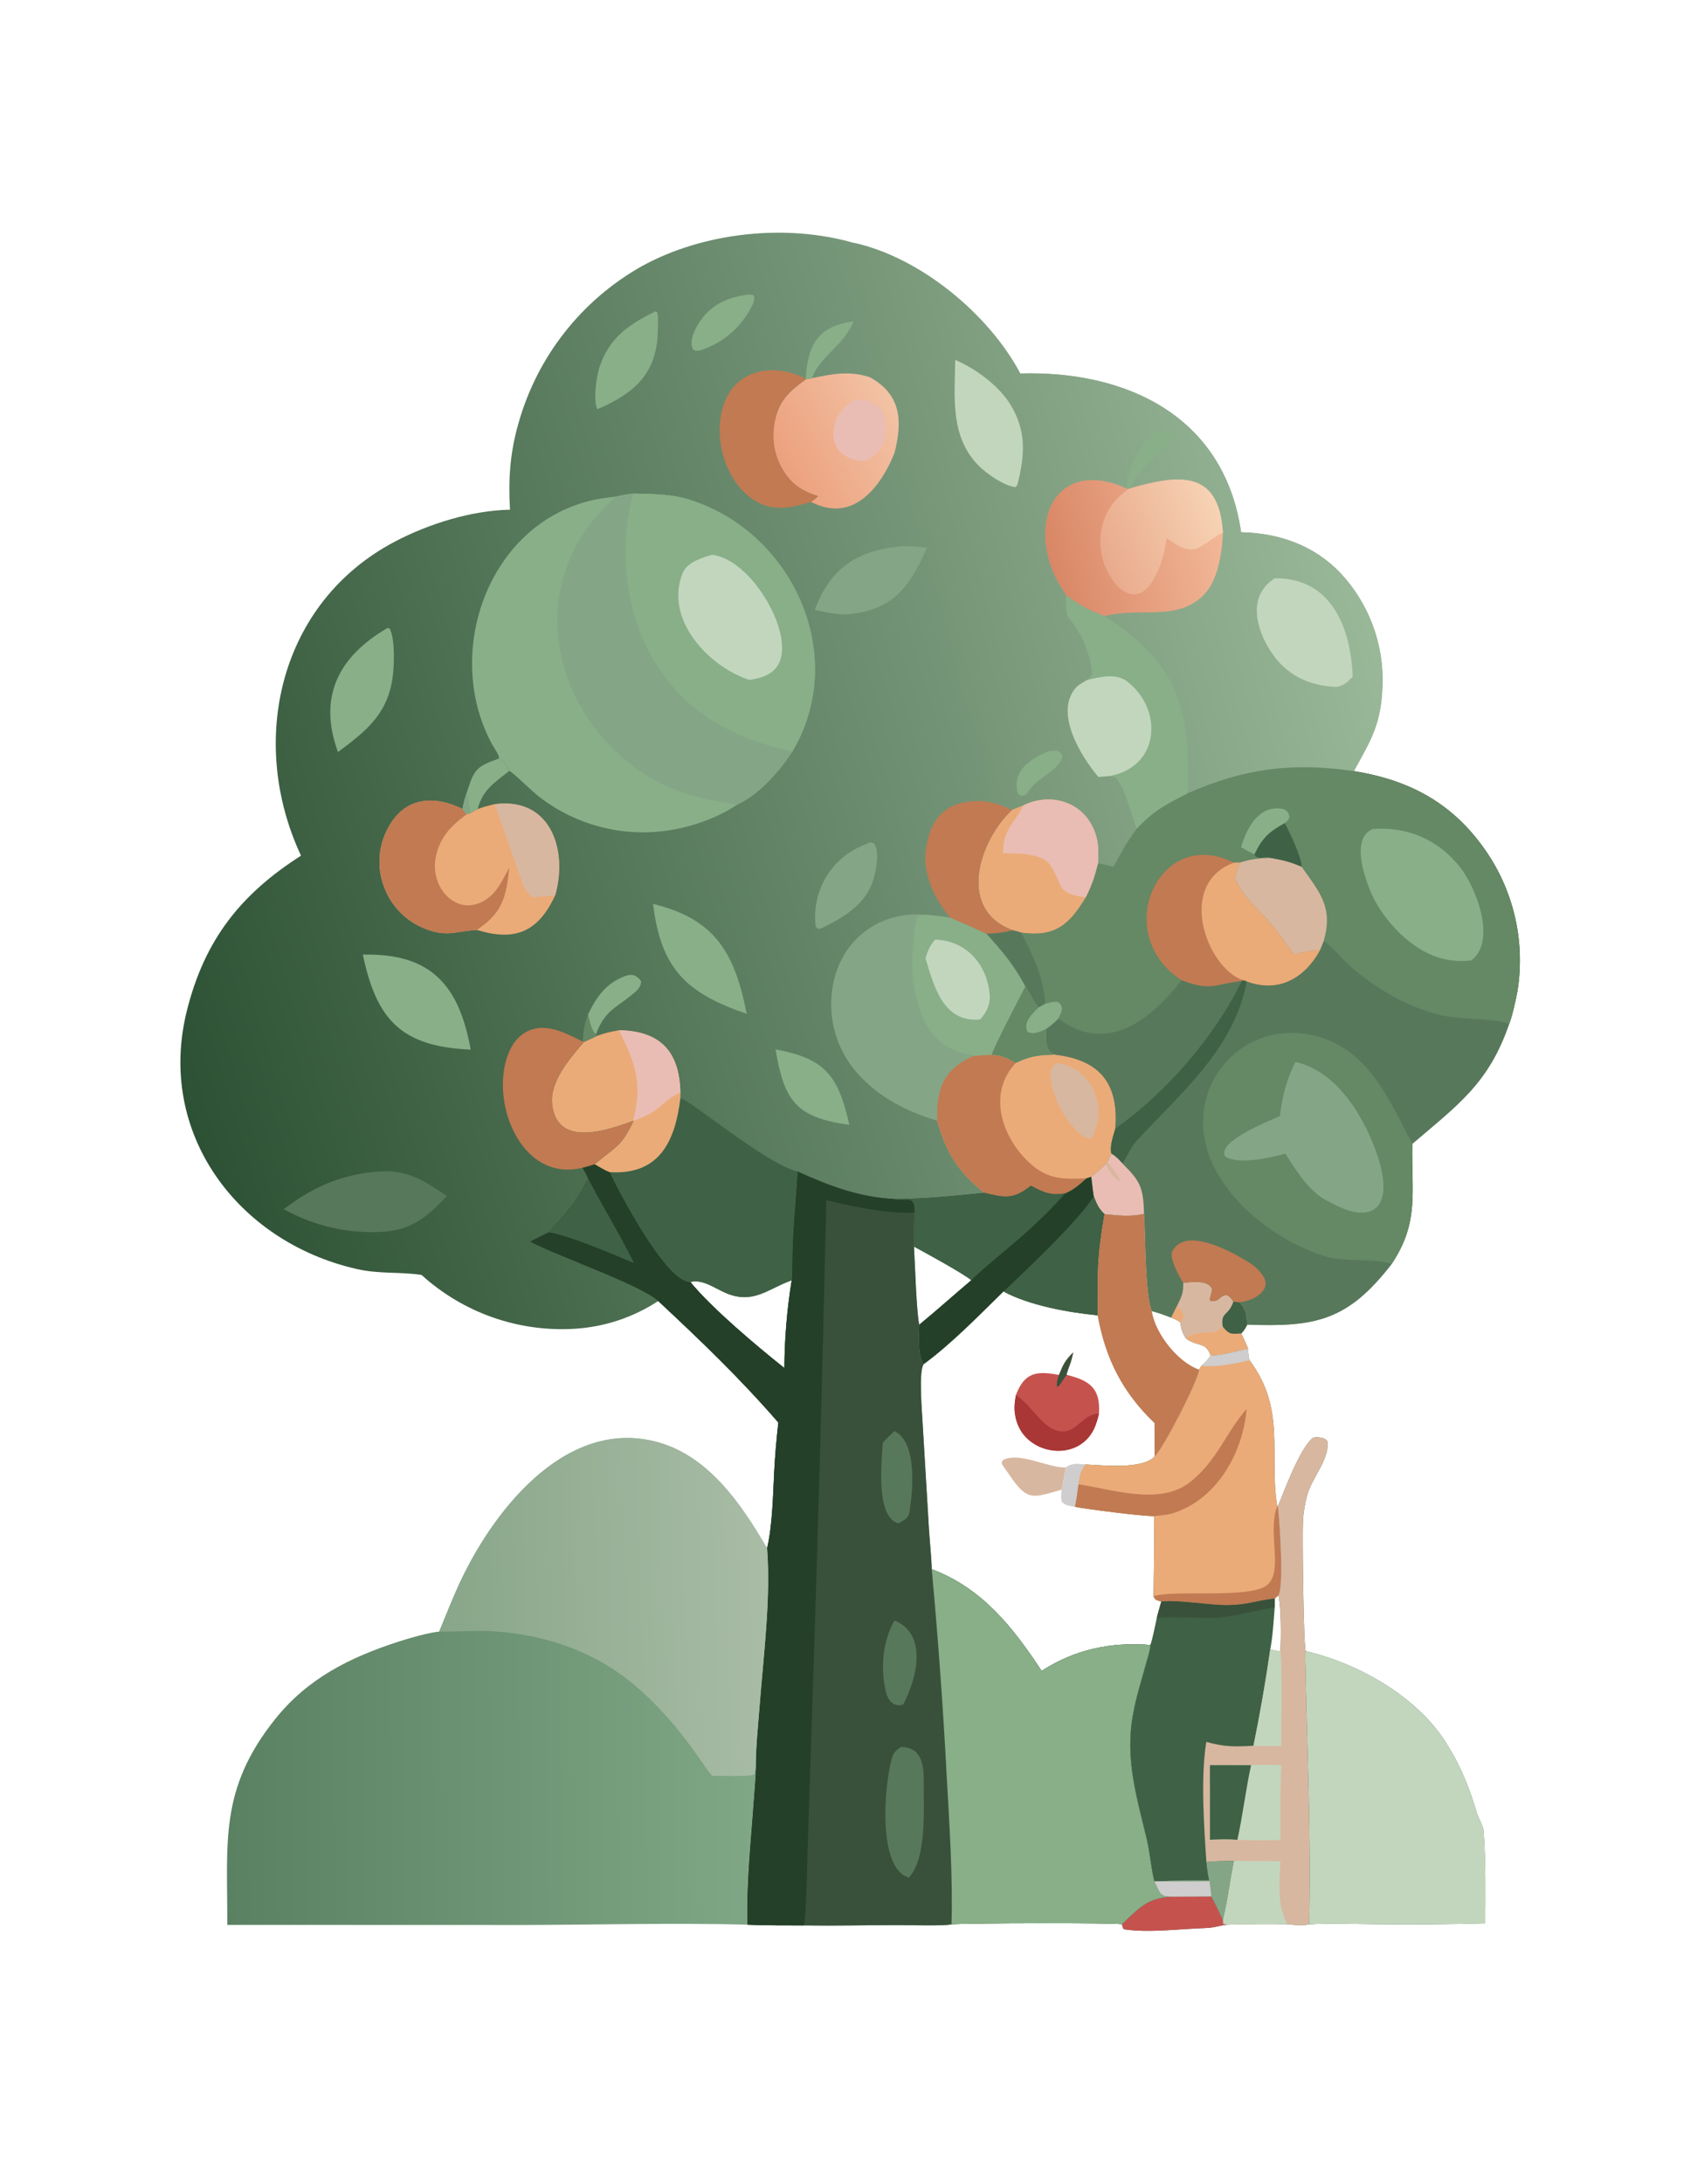
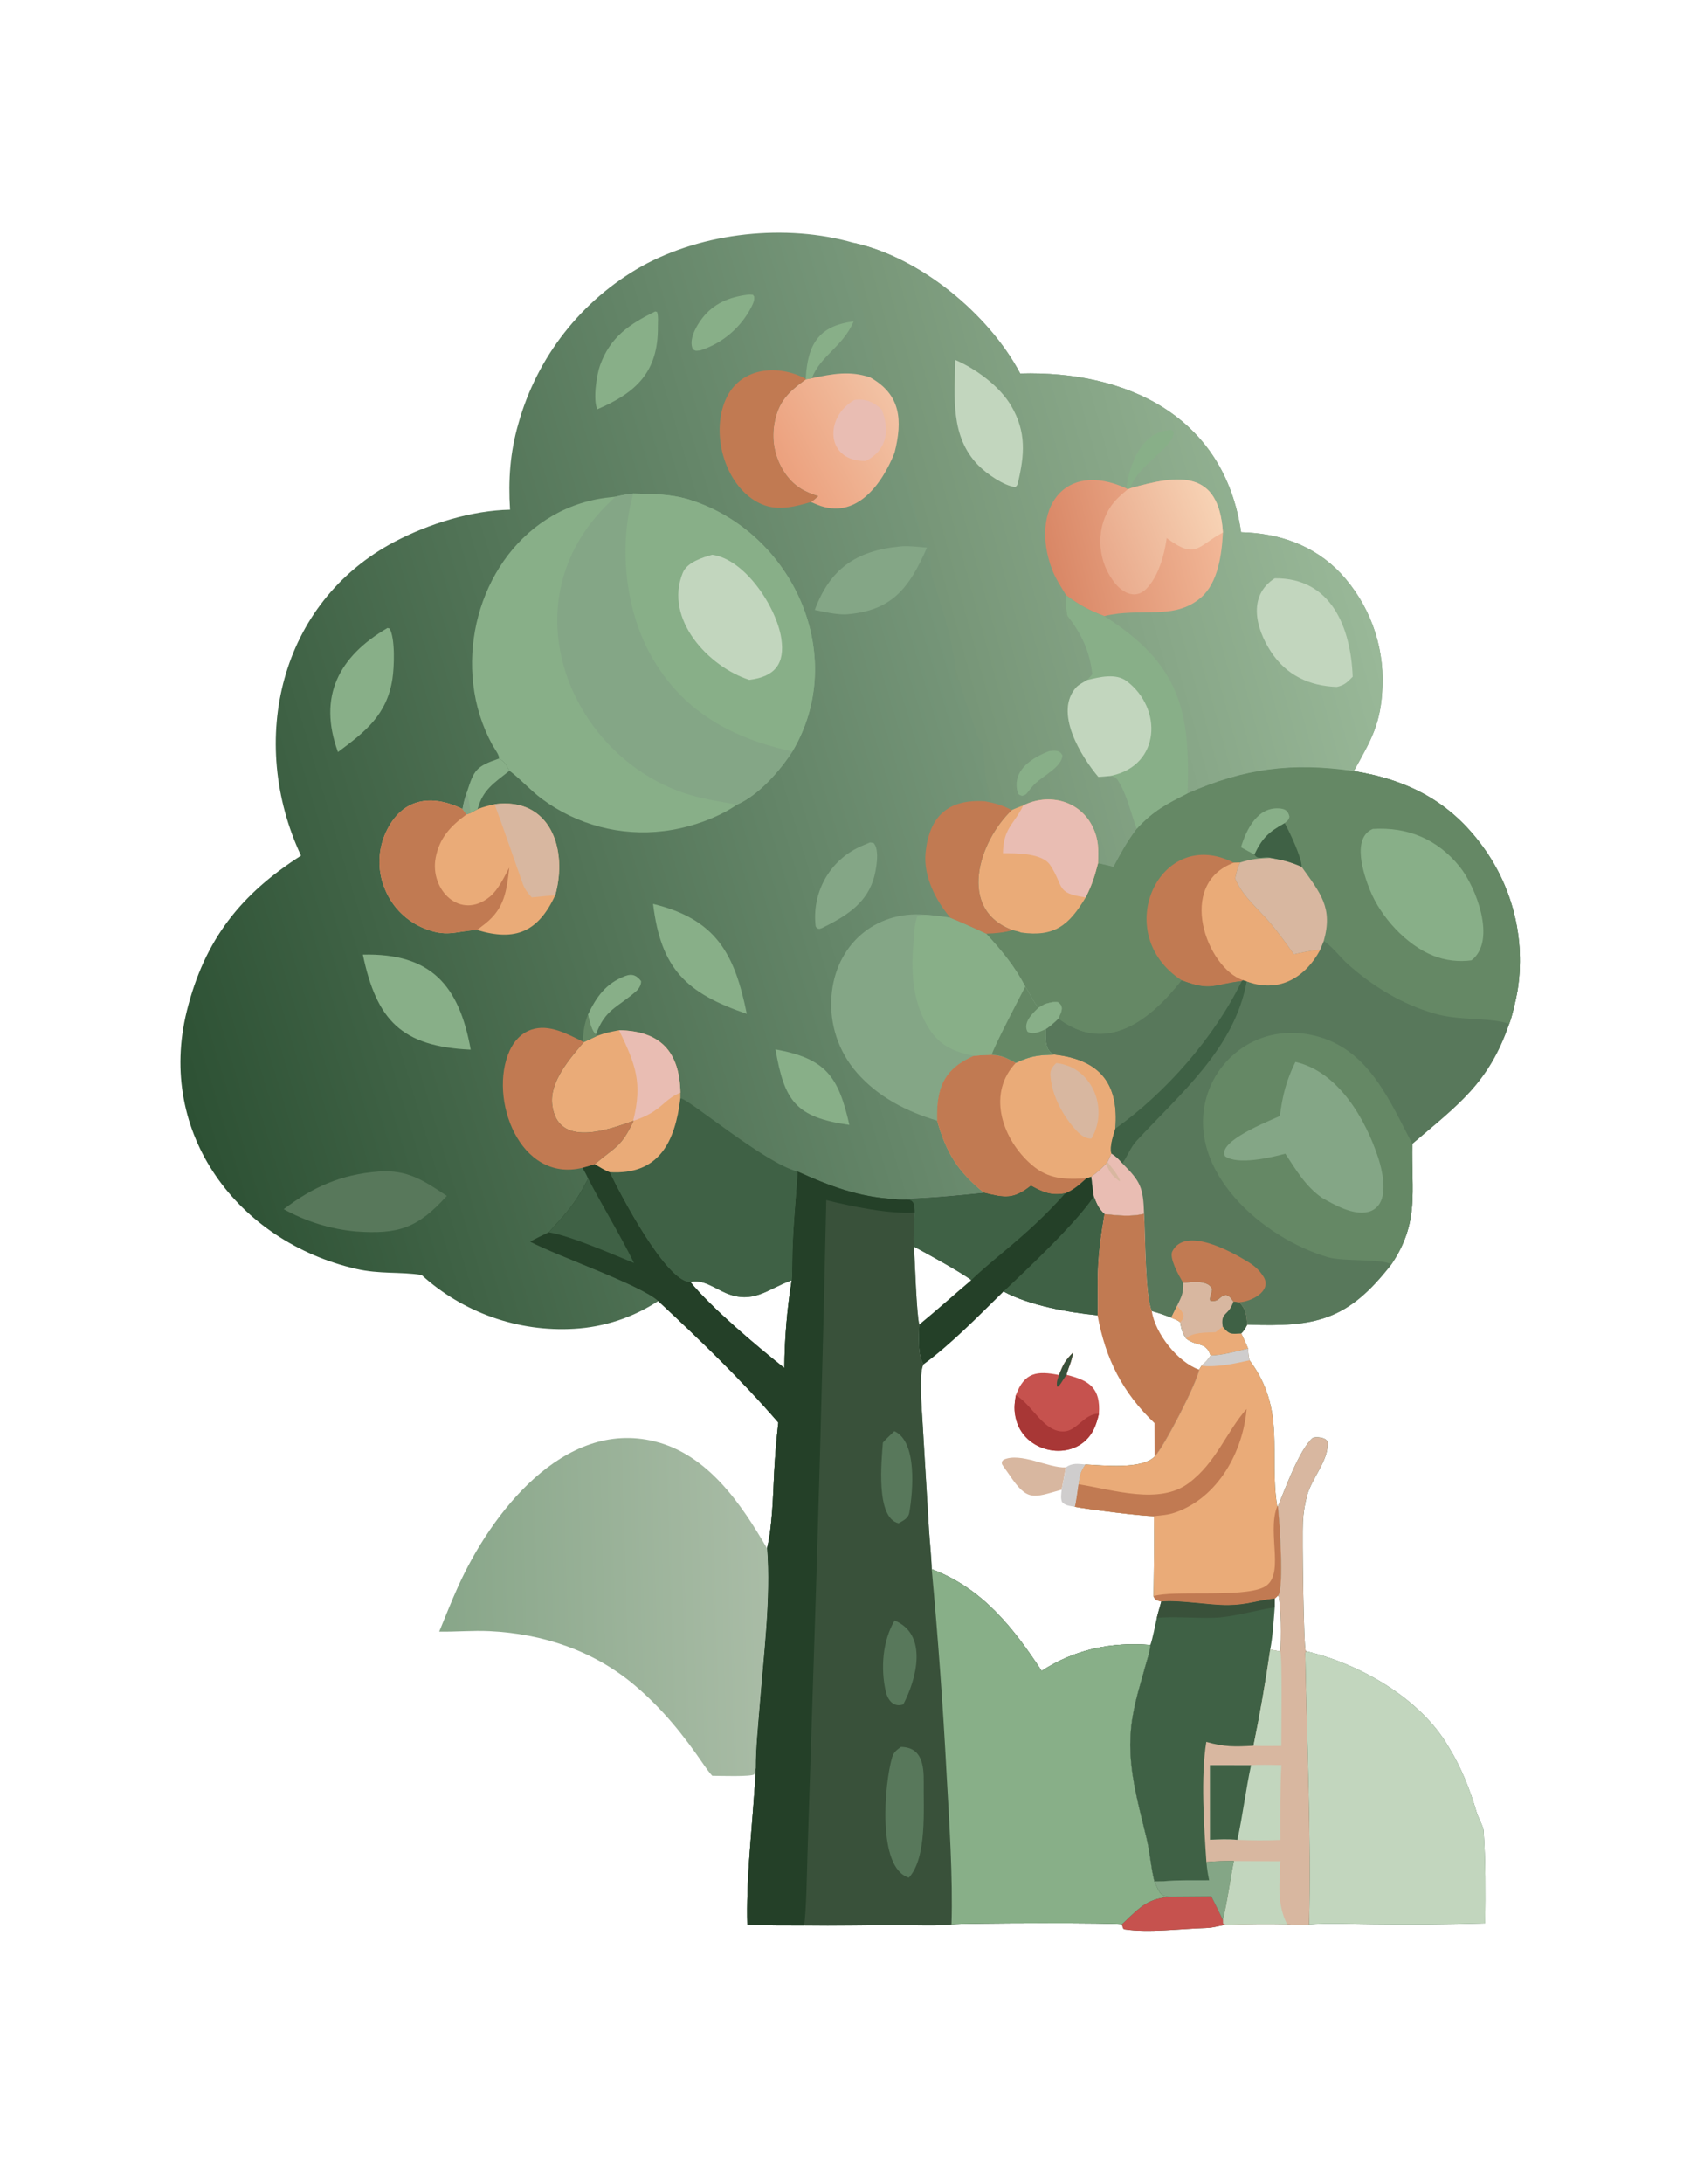
<svg xmlns="http://www.w3.org/2000/svg" width="796" height="1024" viewBox="0 0 796 1024">
  <defs>
    <linearGradient id="gradient_0" gradientUnits="userSpaceOnUse" x1="71.53" y1="494.641" x2="519.367" y2="360.452">
      <stop offset="0" stop-color="#2D5134" />
      <stop offset="1" stop-color="#77977A" />
    </linearGradient>
  </defs>
  <path fill="url(#gradient_0)" transform="scale(0.889 0.889)" d="M269.101 268.81C268.123 253.111 269.106 238.749 273.461 223.601C283.258 188.312 306.702 158.377 338.611 140.407C371.21 122.431 414.862 117.854 450.472 128.097C485.417 135.701 521.731 165.687 538.302 196.977C594.416 195.361 645.98 219.484 654.842 280.689C674.891 281.206 693.295 287.515 707.345 302.325C722.328 318.398 730.279 339.785 729.435 361.743C728.742 381.76 723.471 390.129 714.325 406.665C742.896 411.299 765.281 422.791 782.569 446.777C798.357 468.544 804.886 495.676 800.731 522.243C800.109 526.06 797.744 536.69 796.264 540.029C785.48 571.389 769.27 582.649 745.168 603.25C744.608 628.489 749.077 644.61 734.108 666.842C711.031 696.586 694.116 699.938 658.11 698.606C656.956 700.706 656.584 701.483 654.923 703.272C656.106 705.824 657.474 708.624 658.505 711.212C652.831 712.585 644.393 714.955 638.726 714.891C636.315 707.43 631.807 710.424 625.814 705.92C623.778 702.964 623.304 700.705 622.727 697.294C621.313 696.195 619.645 695.626 617.978 694.922C614.201 693.457 611.629 692.55 607.74 691.463C604.17 683.728 604.324 650.139 603.641 640.177C596.156 641.813 590.245 641.008 582.752 640.316C579.547 637.393 578.667 634.939 577.104 631.009C576.577 627.671 576.199 623.98 575.783 620.601L573.212 621.448C569.489 624.771 566.691 627.35 562.08 629.346C554.727 630.773 550.244 628.805 543.943 625.342C534.645 632.706 530.238 631.773 519.199 629.068C502.629 630.742 488.384 632.138 471.685 632.343L472.268 632.444C479.043 633.547 482.716 630.087 482.688 639.485C482.42 644.147 481.701 653.056 482.245 657.444C482.682 664.839 483.589 693.153 485.023 698.567C484.794 703.398 484.048 715.889 487.348 719.502C484.617 722.961 486.494 744.834 486.772 750.144L490.153 806.584C490.54 812.946 491.469 821.422 491.606 827.574C518.287 837.648 534.442 858.203 549.601 881.212C567.215 869.855 586.198 865.88 606.972 867.532C606.783 871.084 604.978 876.055 604.05 879.564C601.986 887.373 599.412 895.074 598.023 903.055C593.242 926.813 599.625 947.216 605.081 970.08C606.704 976.881 607.209 984.794 609.082 992.224C612.332 998.984 612.017 1000.47 619.439 1000.28C605.421 1000.81 601.598 1005.95 592.009 1014.87C590.724 1013.99 507.836 1014.17 502.038 1014.89C497.801 1015.8 479.805 1015.28 474.271 1015.28C457.698 1015.28 440.793 1015.7 424.253 1015.45C414.359 1015.41 404.176 1015.5 394.313 1015.06C393.687 992.354 396.35 969.318 397.9 946.683C398.229 941.891 398.721 937.263 398.765 932.444C398.698 922.268 399.99 910.069 400.782 899.815C402.804 873.632 406.802 842.648 404.727 816.61C407.534 804.846 407.872 788.806 408.475 776.567C408.935 767.773 409.673 758.996 410.687 750.248C390.73 727.201 369.539 706.855 347.315 686.144C334.07 694.84 318.77 699.895 302.953 700.803C273.378 702.552 244.346 692.31 222.415 672.39C210.655 670.616 200.388 672.062 187.917 669.2C125.457 654.867 82.498 597.769 98.57 533.163C107.907 495.63 126.995 471.605 158.824 451.268C130.591 390.994 147.278 317.68 208.421 285.6C226.298 276.22 248.816 269.207 269.101 268.81ZM413.868 721.514C413.958 706.017 415.245 690.551 417.719 675.253L416.895 675.552C404.9 679.957 397.27 687.972 383.054 681.973C377.075 679.45 370.742 674.46 364.253 676.129C375.588 690.008 399.442 710.047 413.868 721.514Z" />
  <path fill="#58785B" transform="scale(0.889 0.889)" d="M626.586 418.41C656.882 405.084 682.041 401.993 714.325 406.665C742.896 411.299 765.281 422.791 782.569 446.777C798.357 468.544 804.886 495.676 800.731 522.243C800.109 526.06 797.744 536.69 796.264 540.029C785.48 571.389 769.27 582.649 745.168 603.25C744.608 628.489 749.077 644.61 734.108 666.842C711.031 696.586 694.116 699.938 658.11 698.606C656.956 700.706 656.584 701.483 654.923 703.272C656.106 705.824 657.474 708.624 658.505 711.212C652.831 712.585 644.393 714.955 638.726 714.891C636.315 707.43 631.807 710.424 625.814 705.92C623.778 702.964 623.304 700.705 622.727 697.294C621.313 696.195 619.645 695.626 617.978 694.922C614.201 693.457 611.629 692.55 607.74 691.463C604.17 683.728 604.324 650.139 603.641 640.177C596.156 641.813 590.245 641.008 582.752 640.316C579.547 637.393 578.667 634.939 577.104 631.009C576.577 627.671 576.199 623.98 575.783 620.601L573.212 621.448C569.489 624.771 566.691 627.35 562.08 629.346C554.727 630.773 550.244 628.805 543.943 625.342C534.645 632.706 530.238 631.773 519.199 629.068C505.217 617.708 499.336 608.043 494.449 591.029C493.985 573.84 497.771 563.935 513.74 556.805C516.891 556.523 520.094 556.403 523.258 556.253C528.793 556.548 531.01 557.934 536.011 560.511C543.869 556.811 548.058 556.388 556.603 556.208C551.06 554.59 551.755 547.399 551.688 542.799C554.576 540.838 555.809 539.65 558.357 537.231C559.838 534.018 561.802 530.86 558.153 528.514C555.722 528.152 553.738 528.865 551.375 529.493L547.958 531.434C545.563 528.982 543.199 523.716 540.98 520.282C535.155 509.232 528.699 501.546 520.32 492.387C525.419 492.298 529.481 491.807 534.408 490.595C535.75 490.907 537.568 491.253 538.766 491.809C556.583 494.325 564.137 487.744 572.838 473.287C576.241 466.537 577.476 462.468 579.35 455.306C581.402 455.579 585.35 456.646 587.513 457.167C591.495 449.699 594.681 443.834 599.776 437.079C608.582 427.526 615.319 424.12 626.586 418.41Z" />
  <path fill="#658865" transform="scale(0.889 0.889)" d="M626.586 418.41C656.882 405.084 682.041 401.993 714.325 406.665C742.896 411.299 765.281 422.791 782.569 446.777C798.357 468.544 804.886 495.676 800.731 522.243C800.109 526.06 797.744 536.69 796.264 540.029C787.686 536.555 769.411 538.384 757.05 534.586C739.776 529.69 724.215 520.159 710.891 508.246C707.594 505.298 702.128 498.333 698.43 496.315L696.552 500.931C688.435 515.916 674.564 523.804 657.793 517.565L655.863 516.97L655.175 517.44C640.205 519.11 639.201 523.026 623.506 517.027C606.957 538.212 583.795 556.433 558.357 537.231C559.838 534.018 561.802 530.86 558.153 528.514C555.722 528.152 553.738 528.865 551.375 529.493L547.958 531.434C545.563 528.982 543.199 523.716 540.98 520.282C535.155 509.232 528.699 501.546 520.32 492.387C525.419 492.298 529.481 491.807 534.408 490.595C535.75 490.907 537.568 491.253 538.766 491.809C556.583 494.325 564.137 487.744 572.838 473.287C576.241 466.537 577.476 462.468 579.35 455.306C581.402 455.579 585.35 456.646 587.513 457.167C591.495 449.699 594.681 443.834 599.776 437.079C608.582 427.526 615.319 424.12 626.586 418.41Z" />
  <path fill="#C17A52" transform="scale(0.889 0.889)" d="M623.506 517.027C585.287 492.287 611.954 435.013 650.944 454.998L654.365 454.874C652.748 458.169 652.497 459.707 651.693 463.322C655.858 473.241 664.056 479.342 670.816 487.487C674.991 492.519 678.907 497.944 682.679 503.287C687.329 502.284 691.782 501.228 696.552 500.931C688.435 515.916 674.564 523.804 657.793 517.565L655.863 516.97L655.175 517.44C640.205 519.11 639.201 523.026 623.506 517.027Z" />
  <path fill="#EAAB78" transform="scale(0.889 0.889)" d="M650.944 454.998L654.365 454.874C652.748 458.169 652.497 459.707 651.693 463.322C655.858 473.241 664.056 479.342 670.816 487.487C674.991 492.519 678.907 497.944 682.679 503.287C687.329 502.284 691.782 501.228 696.552 500.931C688.435 515.916 674.564 523.804 657.793 517.565L655.863 516.97C636.689 510.451 620.461 466.38 650.944 454.998Z" />
  <path fill="#D8B7A0" transform="scale(0.889 0.889)" d="M654.365 454.874C660.437 452.95 664.01 452.723 670.346 452.437C676.779 453.583 680.646 454.448 686.74 457.115C696.821 471.235 703.421 478.816 698.43 496.315L696.552 500.931C691.782 501.228 687.329 502.284 682.679 503.287C678.907 497.944 674.991 492.519 670.816 487.487C664.056 479.342 655.858 473.241 651.693 463.322C652.497 459.707 652.748 458.169 654.365 454.874Z" />
-   <path fill="#58785B" transform="scale(0.889 0.889)" d="M534.408 490.595C535.75 490.907 537.568 491.253 538.766 491.809C544.663 503.075 551.176 516.601 551.375 529.493L547.958 531.434C545.563 528.982 543.199 523.716 540.98 520.282C535.155 509.232 528.699 501.546 520.32 492.387C525.419 492.298 529.481 491.807 534.408 490.595Z" />
  <path fill="#3F6145" transform="scale(0.889 0.889)" d="M677.834 434.079C680.183 438.269 687.089 452.775 686.74 457.115C680.646 454.448 676.779 453.583 670.346 452.437C666.891 451.233 663.642 454.02 661.843 450.58C666.072 441.796 669.432 438.742 677.834 434.079Z" />
  <path fill="#88AF88" transform="scale(0.889 0.889)" d="M654.775 446.832C657.598 437.521 663.611 424.823 675.943 426.46C678.603 426.813 679.829 428.202 680.35 430.747C679.908 432.6 679.398 432.777 677.834 434.079C669.432 438.742 666.072 441.796 661.843 450.58C660.93 450.267 655.932 447.46 654.775 446.832Z" />
  <path fill="#88AF88" transform="scale(0.889 0.889)" d="M724.347 437.161C742.775 436.032 758.354 442.521 770.128 457.028C778.649 467.527 789.925 496.092 776.393 506.476C769.611 507.403 762.705 506.576 756.334 504.072C741.983 498.414 728.545 483.606 722.837 469.468C719.464 461.112 713.028 441.918 724.347 437.161Z" />
  <path fill="#658865" transform="scale(0.889 0.889)" d="M734.108 666.842C729.538 663.762 708.78 665.403 700.786 663.088C666.539 653.171 625.251 617.717 636.695 578.274C640.219 566.353 648.315 556.31 659.216 550.336C670.691 544.092 683.872 543.244 696.342 546.935C722.599 554.707 733.372 580.833 745.168 603.25C744.608 628.489 749.077 644.61 734.108 666.842Z" />
  <path fill="#84A686" transform="scale(0.889 0.889)" d="M683.491 560.049C706.1 565.15 720.602 590.246 727.297 610.94C729.359 617.313 731.665 628.267 728.094 634.477C726.779 636.794 724.577 638.475 721.995 639.132C714.103 641.182 704.005 635.405 697.396 631.646C688.815 625.61 683.855 617.056 678.162 608.441C670.52 610.578 652.955 614.568 646.376 609.809C642.069 601.893 669.647 591.219 675.306 588.569C676.64 577.85 678.726 569.732 683.491 560.049Z" />
  <path fill="#EAAB78" transform="scale(0.889 0.889)" d="M523.258 556.253C528.793 556.548 531.01 557.934 536.011 560.511C543.869 556.811 548.058 556.388 556.603 556.208C580.405 558.958 590.427 571.499 588.486 595.211C587.341 599.217 585.428 604.416 586.383 608.4L584.381 612.762L583.477 613.869C580.546 616.844 579.124 618.1 575.783 620.601L573.212 621.448C569.489 624.771 566.691 627.35 562.08 629.346C554.727 630.773 550.244 628.805 543.943 625.342C534.645 632.706 530.238 631.773 519.199 629.068C505.217 617.708 499.336 608.043 494.449 591.029C493.985 573.84 497.771 563.935 513.74 556.805C516.891 556.523 520.094 556.403 523.258 556.253Z" />
  <path fill="#C17A52" transform="scale(0.889 0.889)" d="M523.258 556.253C528.793 556.548 531.01 557.934 536.011 560.511C521.023 576.255 528.328 599.198 542.637 612.78C551.903 621.575 559.883 622.075 572.028 621.513C572.423 621.495 572.817 621.473 573.212 621.448C569.489 624.771 566.691 627.35 562.08 629.346C554.727 630.773 550.244 628.805 543.943 625.342C534.645 632.706 530.238 631.773 519.199 629.068C505.217 617.708 499.336 608.043 494.449 591.029C493.985 573.84 497.771 563.935 513.74 556.805C516.891 556.523 520.094 556.403 523.258 556.253Z" />
  <path fill="#D8B7A0" transform="scale(0.889 0.889)" d="M557.282 560.657C575.748 562.408 585.455 584.341 575.86 600.474C572.947 600.63 570.225 598.665 568.227 596.561C561.074 589.03 554.989 577.929 554.24 567.432C554.012 564.23 555.154 562.765 557.282 560.657Z" />
  <path fill="#58785B" transform="scale(0.889 0.889)" d="M623.506 517.027C639.201 523.026 640.205 519.11 655.175 517.44C640.865 546.861 615.201 576.269 588.486 595.211C590.427 571.499 580.405 558.958 556.603 556.208C551.06 554.59 551.755 547.399 551.688 542.799C554.576 540.838 555.809 539.65 558.357 537.231C583.795 556.433 606.957 538.212 623.506 517.027Z" />
  <path fill="#D8B7A0" transform="scale(0.889 0.889)" d="M624.321 676.553C628.94 676.119 637.556 674.862 639.577 679.883C639.265 682.58 637.878 684.814 638.639 686.042C643.783 686.722 642.823 683.583 646.946 682.973C649.008 683.661 649.455 684.669 650.771 686.437L653.954 686.781C657.549 690.848 657.596 693.222 658.11 698.606C656.956 700.706 656.584 701.483 654.923 703.272C656.106 705.824 657.474 708.624 658.505 711.212C652.831 712.585 644.393 714.955 638.726 714.891C636.315 707.43 631.807 710.424 625.814 705.92C623.778 702.964 623.304 700.705 622.727 697.294C621.313 696.195 619.645 695.626 617.978 694.922L621.059 688.694C623.533 683.577 624.393 682.155 624.321 676.553Z" />
  <path fill="#EAAB78" transform="scale(0.889 0.889)" d="M645.153 699.669C648.625 703.937 649.536 703.554 654.923 703.272C656.106 705.824 657.474 708.624 658.505 711.212C652.831 712.585 644.393 714.955 638.726 714.891C636.315 707.43 631.807 710.424 625.814 705.92C629.258 702.509 636.501 702.838 641.336 702.595C642.562 701.739 643.951 700.6 645.153 699.669Z" />
  <path fill="#3F6145" transform="scale(0.889 0.889)" d="M650.771 686.437L653.954 686.781C657.549 690.848 657.596 693.222 658.11 698.606C656.956 700.706 656.584 701.483 654.923 703.272C649.536 703.554 648.625 703.937 645.153 699.669C643.879 691.669 648.191 694.324 650.771 686.437Z" />
  <path fill="#EAAB78" transform="scale(0.889 0.889)" d="M621.059 688.694C622.666 690.516 623.844 691.5 624.463 693.832C624.019 696.217 624.413 695.303 622.727 697.294C621.313 696.195 619.645 695.626 617.978 694.922L621.059 688.694Z" />
  <path fill="#C17A52" transform="scale(0.889 0.889)" d="M624.321 676.553C621.844 672.646 616.792 663.363 618.558 659.937C625.344 646.776 649.01 659.729 657.787 665.052C662.049 667.637 664.505 669.777 666.896 673.693C670.994 681.193 659.908 686.54 653.954 686.781L650.771 686.437C649.455 684.669 649.008 683.661 646.946 682.973C642.823 683.583 643.783 686.722 638.639 686.042C637.878 684.814 639.265 682.58 639.577 679.883C637.556 674.862 628.94 676.119 624.321 676.553Z" />
  <path fill="#3F6145" transform="scale(0.889 0.889)" d="M655.863 516.97L657.793 517.565C651.498 552.858 622.641 576.867 599.676 601.68C596.416 605.203 594.853 609.893 592.176 613.555C589.956 611.14 589.174 610.155 586.383 608.4C585.428 604.416 587.341 599.217 588.486 595.211C615.201 576.269 640.865 546.861 655.175 517.44L655.863 516.97Z" />
  <path fill="#E9BDB3" transform="scale(0.889 0.889)" d="M586.383 608.4C589.174 610.155 589.956 611.14 592.176 613.555C601.914 623.233 603.187 626.297 603.641 640.177C596.156 641.813 590.245 641.008 582.752 640.316C579.547 637.393 578.667 634.939 577.104 631.009C576.577 627.671 576.199 623.98 575.783 620.601C579.124 618.1 580.546 616.844 583.477 613.869L584.381 612.762L586.383 608.4Z" />
  <path fill="#D8B7A0" transform="scale(0.889 0.889)" d="M583.477 613.869L584.381 612.762C587.132 616.781 588.819 617.926 590.909 622.399L590.754 623.05C586.274 619.636 586.166 618.964 583.477 613.869Z" />
  <path fill="#39513A" transform="scale(0.889 0.889)" d="M307.353 615.876C309.25 615.414 311.863 614.563 313.792 613.994C316.24 615.417 319.146 617.253 321.746 618.195C326.684 628.672 351.434 676.282 364.253 676.129C375.588 690.008 399.442 710.047 413.868 721.514C413.958 706.017 415.245 690.551 417.719 675.253C417.998 672.69 417.994 668.711 418.01 666.056C418.111 649.89 419.839 633.957 420.848 617.864C437.484 625.399 453.116 631.375 471.685 632.343L472.268 632.444C479.043 633.547 482.716 630.087 482.688 639.485C482.42 644.147 481.701 653.056 482.245 657.444C482.682 664.839 483.589 693.153 485.023 698.567C484.794 703.398 484.048 715.889 487.348 719.502C484.617 722.961 486.494 744.834 486.772 750.144L490.153 806.584C490.54 812.946 491.469 821.422 491.606 827.574C518.287 837.648 534.442 858.203 549.601 881.212C567.215 869.855 586.198 865.88 606.972 867.532C606.783 871.084 604.978 876.055 604.05 879.564C601.986 887.373 599.412 895.074 598.023 903.055C593.242 926.813 599.625 947.216 605.081 970.08C606.704 976.881 607.209 984.794 609.082 992.224C612.332 998.984 612.017 1000.47 619.439 1000.28C605.421 1000.81 601.598 1005.95 592.009 1014.87C590.724 1013.99 507.836 1014.17 502.038 1014.89C497.801 1015.8 479.805 1015.28 474.271 1015.28C457.698 1015.28 440.793 1015.7 424.253 1015.45C414.359 1015.41 404.176 1015.5 394.313 1015.06C393.687 992.354 396.35 969.318 397.9 946.683C398.229 941.891 398.721 937.263 398.765 932.444C398.698 922.268 399.99 910.069 400.782 899.815C402.804 873.632 406.802 842.648 404.727 816.61C407.534 804.846 407.872 788.806 408.475 776.567C408.935 767.773 409.673 758.996 410.687 750.248C390.73 727.201 369.539 706.855 347.315 686.144C338.162 677.713 295.041 662.79 279.806 654.877C282.58 653.204 286.582 651.372 289.563 649.902C299.793 638.586 303.184 635.384 310.356 621.591C309.407 619.448 308.504 617.888 307.353 615.876Z" />
  <path fill="#88AF88" transform="scale(0.889 0.889)" d="M491.606 827.574C518.287 837.648 534.442 858.203 549.601 881.212C567.215 869.855 586.198 865.88 606.972 867.532C606.783 871.084 604.978 876.055 604.05 879.564C601.986 887.373 599.412 895.074 598.023 903.055C593.242 926.813 599.625 947.216 605.081 970.08C606.704 976.881 607.209 984.794 609.082 992.224C612.332 998.984 612.017 1000.47 619.439 1000.28C605.421 1000.81 601.598 1005.95 592.009 1014.87C590.724 1013.99 507.836 1014.17 502.038 1014.89C502.815 990.514 500.847 960.357 499.459 935.876C497.556 899.727 494.938 863.62 491.606 827.574Z" />
  <path fill="#244028" transform="scale(0.889 0.889)" d="M307.353 615.876C309.25 615.414 311.863 614.563 313.792 613.994C316.24 615.417 319.146 617.253 321.746 618.195C326.684 628.672 351.434 676.282 364.253 676.129C375.588 690.008 399.442 710.047 413.868 721.514C413.958 706.017 415.245 690.551 417.719 675.253C417.998 672.69 417.994 668.711 418.01 666.056C418.111 649.89 419.839 633.957 420.848 617.864C437.484 625.399 453.116 631.375 471.685 632.343L472.268 632.444C479.043 633.547 482.716 630.087 482.688 639.485C469.238 640.405 449.171 636.226 435.964 632.936C434.013 722.866 431.517 812.783 428.476 902.683L426.042 978.103C425.798 985.469 425.452 1008.81 424.253 1015.45C414.359 1015.41 404.176 1015.5 394.313 1015.06C393.687 992.354 396.35 969.318 397.9 946.683C398.229 941.891 398.721 937.263 398.765 932.444C398.698 922.268 399.99 910.069 400.782 899.815C402.804 873.632 406.802 842.648 404.727 816.61C407.534 804.846 407.872 788.806 408.475 776.567C408.935 767.773 409.673 758.996 410.687 750.248C390.73 727.201 369.539 706.855 347.315 686.144C338.162 677.713 295.041 662.79 279.806 654.877C282.58 653.204 286.582 651.372 289.563 649.902C299.793 638.586 303.184 635.384 310.356 621.591C309.407 619.448 308.504 617.888 307.353 615.876Z" />
  <path fill="#3F6145" transform="scale(0.889 0.889)" d="M310.356 621.591C318.225 636.791 326.835 650.5 334.515 666.101C323.264 661.518 301.046 651.779 289.563 649.902C299.793 638.586 303.184 635.384 310.356 621.591Z" />
  <path fill="#58785B" transform="scale(0.889 0.889)" d="M475.356 921.318C486.446 921.445 487.499 931.039 487.375 940.07C487.186 953.869 489.201 979.762 479.545 990.261C462.594 985.262 466.691 940.305 470.713 926.825C471.549 924.021 473.162 922.927 475.356 921.318Z" />
  <path fill="#58785B" transform="scale(0.889 0.889)" d="M471.885 754.796C484.136 760.301 481.668 786.837 479.782 797.726C479.242 800.844 476.576 801.948 474.128 803.36C461.861 800.554 465.174 769.992 465.834 760.818C467.66 758.757 469.879 756.722 471.885 754.796Z" />
  <path fill="#58785B" transform="scale(0.889 0.889)" d="M472.012 854.634C489.879 862.053 483.546 885.704 476.58 898.901C471.463 900.663 468.383 896.555 467.354 892.032C464.602 879.933 465.636 865.41 472.012 854.634Z" />
  <defs>
    <linearGradient id="gradient_1" gradientUnits="userSpaceOnUse" x1="486.897" y1="300.853" x2="699.65" y2="242.892">
      <stop offset="0" stop-color="#769577" />
      <stop offset="1" stop-color="#99B898" />
    </linearGradient>
  </defs>
  <path fill="url(#gradient_1)" transform="scale(0.889 0.889)" d="M450.472 128.097C485.417 135.701 521.731 165.687 538.302 196.977C594.416 195.361 645.98 219.484 654.842 280.689C674.891 281.206 693.295 287.515 707.345 302.325C722.328 318.398 730.279 339.785 729.435 361.743C728.742 381.76 723.471 390.129 714.325 406.665C682.041 401.993 656.882 405.084 626.586 418.41C615.319 424.12 608.582 427.526 599.776 437.079C594.681 443.834 591.495 449.699 587.513 457.167C585.35 456.646 581.402 455.579 579.35 455.306C579.615 448.128 579.8 442.921 576.581 436.21C569.865 422.207 553.435 418.061 539.919 424.763C538.066 425.489 535.612 426.36 533.879 427.221C528.549 424.631 525.609 423.69 519.784 422.608C520.68 422.537 521.152 422.339 521.958 421.948L522.611 422.13C520.682 419.652 518.774 398.952 518.978 394.964C519.12 392.162 516.322 390.207 515.748 388.123C513.519 380.023 507.602 366.554 506.296 358.875L506.194 358.239L505.29 359.283C503.591 356.613 504.187 352.334 503.758 349.335C501.541 333.824 496.293 318.154 491.56 303.216C491.127 301.85 491.085 295.825 491.025 293.973C490.065 293.507 490.08 293.558 489.348 292.796C489.892 291.201 490.311 289.817 490.759 288.192C489.585 285.77 487.127 285.874 486.805 284.98C484.268 277.943 479.83 249.363 474.841 245.284L472.003 245.884C472.408 242.998 472.747 242.015 472.097 239.207L471.996 238.789C476.255 221.773 475.455 208.156 459.073 198.995C459.738 198.538 459.446 198.816 460.016 197.961C460.614 197.063 460.426 196.471 460.164 195.468C459.171 191.654 461.261 188.389 460.444 184.62C457.205 169.668 452.213 154.297 447.253 139.837C446.32 137.119 444.96 134.187 444.626 131.329C447.767 130.891 449.51 131.342 450.472 128.097Z" />
  <defs>
    <linearGradient id="gradient_2" gradientUnits="userSpaceOnUse" x1="554.701" y1="297.519" x2="641.853" y2="275.912">
      <stop offset="0" stop-color="#D98766" />
      <stop offset="1" stop-color="#F2B797" />
    </linearGradient>
  </defs>
  <path fill="url(#gradient_2)" transform="scale(0.889 0.889)" d="M562.534 313.967C559.842 309.481 556.875 305.086 555.044 300.181C543.441 269.101 560.946 242.331 594.324 257.563L595.227 257.883L596.239 257.55C622.005 250.23 643.103 247.549 645.241 280.842C644.672 292.192 642.745 307.297 633.695 315.135C619.496 327.433 601.964 320.17 582.625 324.915C574.477 321.817 569.492 319.123 562.534 313.967Z" />
  <defs>
    <linearGradient id="gradient_3" gradientUnits="userSpaceOnUse" x1="581.254" y1="292.024" x2="642.018" y2="268.488">
      <stop offset="0" stop-color="#E9AA8C" />
      <stop offset="1" stop-color="#F7D2B4" />
    </linearGradient>
  </defs>
  <path fill="url(#gradient_3)" transform="scale(0.889 0.889)" d="M596.239 257.55C622.005 250.23 643.103 247.549 645.241 280.842C631.874 287.874 631.259 295.432 615.591 283.779C614.383 292.658 611.172 304.279 604.656 310.737C599.201 315.963 592.872 312.992 588.661 307.994C579.347 296.94 577.751 280.466 585.422 268.11C588.13 263.748 591.347 261.133 595.227 257.883L596.239 257.55Z" />
  <path fill="#88AF88" transform="scale(0.889 0.889)" d="M562.534 313.967C569.492 319.123 574.477 321.817 582.625 324.915C622.301 350.05 628.206 374.542 626.586 418.41C615.319 424.12 608.582 427.526 599.776 437.079C596.771 429.337 594.75 419.243 589.945 411.77C588.731 409.882 588.029 409.662 585.845 409.217C583.863 409.47 581.556 409.591 579.538 409.749C570.509 399.117 555.772 375.498 567.998 362.347C569.109 361.152 572.046 359.531 573.535 358.672C573.971 358.208 576.351 355.859 576.304 355.435C574.963 343.211 570.501 334.16 563.175 324.687C562.667 322.03 561.977 316.519 562.534 313.967Z" />
  <path fill="#C2D6BE" transform="scale(0.889 0.889)" d="M573.535 358.672C580.115 357.073 588.787 354.886 594.556 359.27C613.547 373.704 612.223 403.447 586.707 409.031L585.845 409.217C583.863 409.47 581.556 409.591 579.538 409.749C570.509 399.117 555.772 375.498 567.998 362.347C569.109 361.152 572.046 359.531 573.535 358.672Z" />
  <path fill="#88AF88" transform="scale(0.889 0.889)" d="M594.324 257.563C595.9 244.839 602.411 227.271 617.861 226.776C618.683 226.75 618.742 227.203 619.221 227.823C619.623 235.901 600.408 245.051 596.239 257.55L595.227 257.883L594.324 257.563Z" />
  <path fill="#C2D6BE" transform="scale(0.889 0.889)" d="M672.595 304.995C702.507 304.659 712.731 331.058 713.728 356.907C710.877 359.77 709.444 361.371 705.35 362.276C690.738 361.767 678.709 356.116 670.576 343.682C662.584 331.464 658.136 314.261 672.595 304.995Z" />
  <path fill="#C2D6BE" transform="scale(0.889 0.889)" d="M504.02 189.805C514.975 194.541 527.439 203.668 533.486 213.958C541.657 227.862 540.597 239.882 537.074 254.694C536.663 256.026 536.73 255.951 535.727 256.911C529.612 256.177 520.493 249.81 516.152 245.372C501.266 230.152 503.716 209.434 504.02 189.805Z" />
  <path fill="#88AF88" transform="scale(0.889 0.889)" d="M553.751 396.074C556.853 395.866 559.026 395.444 560.591 398.402C560.223 404.519 550.132 409.331 546.023 413.425C544.213 415.23 543.125 416.647 541.593 418.679C540.647 419.413 540.522 419.321 539.322 419.736C538.292 419.44 537.292 419.147 536.967 417.982C533.558 405.771 545.645 399.132 553.751 396.074Z" />
  <path fill="#84A686" transform="scale(0.889 0.889)" d="M494.449 591.029C478.358 586.238 463.334 578.575 452.114 565.726C442.402 554.632 437.574 540.09 438.722 525.39C440.671 498.711 461.474 480.065 488.364 482.454C493.324 482.845 496.578 483.237 501.486 484.041C507.826 486.68 514.106 489.463 520.32 492.387C528.699 501.546 535.155 509.232 540.98 520.282C543.199 523.716 545.563 528.982 547.958 531.434L551.375 529.493C553.738 528.865 555.722 528.152 558.153 528.514C561.802 530.86 559.838 534.018 558.357 537.231C555.809 539.65 554.576 540.838 551.688 542.799C551.755 547.399 551.06 554.59 556.603 556.208C548.058 556.388 543.869 556.811 536.011 560.511C531.01 557.934 528.793 556.548 523.258 556.253C520.094 556.403 516.891 556.523 513.74 556.805C497.771 563.935 493.985 573.84 494.449 591.029Z" />
  <path fill="#88AF88" transform="scale(0.889 0.889)" d="M488.364 482.454C493.324 482.845 496.578 483.237 501.486 484.041C507.826 486.68 514.106 489.463 520.32 492.387C528.699 501.546 535.155 509.232 540.98 520.282C543.199 523.716 545.563 528.982 547.958 531.434L551.375 529.493C553.738 528.865 555.722 528.152 558.153 528.514C561.802 530.86 559.838 534.018 558.357 537.231C555.809 539.65 554.576 540.838 551.688 542.799C551.755 547.399 551.06 554.59 556.603 556.208C548.058 556.388 543.869 556.811 536.011 560.511C531.01 557.934 528.793 556.548 523.258 556.253C520.094 556.403 516.891 556.523 513.74 556.805C501.007 554.289 493.531 550.007 487.535 537.767C481.253 524.942 480.72 510.923 482.001 496.956C482.43 492.273 482.292 488.139 483.852 483.555C485.37 482.38 486.208 482.665 488.364 482.454Z" />
  <path fill="#658865" transform="scale(0.889 0.889)" d="M540.98 520.282C543.199 523.716 545.563 528.982 547.958 531.434L551.375 529.493C553.738 528.865 555.722 528.152 558.153 528.514C561.802 530.86 559.838 534.018 558.357 537.231C555.809 539.65 554.576 540.838 551.688 542.799C551.755 547.399 551.06 554.59 556.603 556.208C548.058 556.388 543.869 556.811 536.011 560.511C531.01 557.934 528.793 556.548 523.258 556.253C524.831 551.135 537.803 526.515 540.98 520.282Z" />
  <path fill="#88AF88" transform="scale(0.889 0.889)" d="M551.375 529.493C553.738 528.865 555.722 528.152 558.153 528.514C561.802 530.86 559.838 534.018 558.357 537.231C555.809 539.65 554.576 540.838 551.688 542.799C548.704 544.124 545.045 545.963 542.07 544.051C539.693 539.259 544.698 534.491 547.958 531.434L551.375 529.493Z" />
-   <path fill="#C2D6BE" transform="scale(0.889 0.889)" d="M493.367 495.548C509.404 495.939 520.703 508.198 522.171 524.296C522.654 529.592 520.676 533.742 517.126 537.674C497.631 539.371 492.851 520.438 488.318 505.358C489.713 500.958 490.445 499.081 493.367 495.548Z" />
  <path fill="#3F6145" transform="scale(0.889 0.889)" d="M358.985 579.2C363.281 579.388 403.681 613.646 420.848 617.864C419.839 633.957 418.111 649.89 418.01 666.056C417.994 668.711 417.998 672.69 417.719 675.253L416.895 675.552C404.9 679.957 397.27 687.972 383.054 681.973C377.075 679.45 370.742 674.46 364.253 676.129C351.434 676.282 326.684 628.672 321.746 618.195C347.622 619.734 356.158 602.434 358.985 579.2Z" />
  <defs>
    <linearGradient id="gradient_4" gradientUnits="userSpaceOnUse" x1="413.04" y1="245.85" x2="471.811" y2="214.224">
      <stop offset="0" stop-color="#ECA17E" />
      <stop offset="1" stop-color="#F2C2A4" />
    </linearGradient>
  </defs>
  <path fill="url(#gradient_4)" transform="scale(0.889 0.889)" d="M428.335 199.471C439.271 197.148 448.332 195.414 459.073 198.995C475.455 208.156 476.255 221.773 471.996 238.789C465.358 255.42 451.724 274.43 431.247 266.198C430.11 265.737 428.981 265.257 427.861 264.758C429.174 263.924 430.498 262.703 431.698 261.669C424.471 259.433 419.409 256.645 414.793 250.444C409.212 242.789 406.942 233.211 408.494 223.864C410.434 211.871 416.002 206.639 425.205 200.044L428.335 199.471Z" />
  <path fill="#E9BDB3" transform="scale(0.889 0.889)" d="M450.824 210.92C456.84 210.138 460.875 212.001 465.194 215.959C469.64 226.932 468.05 237.359 456.876 243.095C435.738 243.576 434.629 220.146 450.824 210.92Z" />
  <path fill="#EAAB78" transform="scale(0.889 0.889)" d="M315.114 546.285C319.621 544.656 321.991 544.222 326.639 543.324C348.402 543.737 358.538 554.523 358.996 576.266L358.985 579.2C356.158 602.434 347.622 619.734 321.746 618.195C319.146 617.253 316.24 615.417 313.792 613.994C325.014 604.511 327.61 605.195 334.33 591.064C321.399 595.693 293.997 605.937 291.333 582.409C289.978 570.447 300.655 558.22 308.076 549.553L315.114 546.285Z" />
  <path fill="#E9BDB3" transform="scale(0.889 0.889)" d="M326.639 543.324C348.402 543.737 358.538 554.523 358.996 576.266C349.621 580.071 349.285 586.204 334.065 591.149C339.145 570.996 335.327 561.44 326.639 543.324Z" />
  <path fill="#EAAB78" transform="scale(0.889 0.889)" d="M539.919 424.763C553.435 418.061 569.865 422.207 576.581 436.21C579.8 442.921 579.615 448.128 579.35 455.306C577.476 462.468 576.241 466.537 572.838 473.287C564.137 487.744 556.583 494.325 538.766 491.809C537.568 491.253 535.75 490.907 534.408 490.595C504.824 479.874 516.421 443.72 533.879 427.221C535.612 426.36 538.066 425.489 539.919 424.763Z" />
  <path fill="#E9BDB3" transform="scale(0.889 0.889)" d="M539.919 424.763C553.435 418.061 569.865 422.207 576.581 436.21C579.8 442.921 579.615 448.128 579.35 455.306C577.476 462.468 576.241 466.537 572.838 473.287C556.719 471.096 561.583 467.441 554.03 456.145C549.87 449.922 536.307 449.973 529.173 449.993C529.469 436.538 534.739 435.281 539.919 424.763Z" />
  <path fill="#C17A52" transform="scale(0.889 0.889)" d="M307.353 615.876C274.216 623.986 257.55 579.3 268.861 554.187C271.156 549.092 275.024 544.838 280.399 543.02C289.663 539.885 299.323 545.314 307.477 549.308L308.076 549.553C300.655 558.22 289.978 570.447 291.333 582.409C293.997 605.937 321.399 595.693 334.33 591.064C327.61 605.195 325.014 604.511 313.792 613.994C311.863 614.563 309.25 615.414 307.353 615.876Z" />
  <path fill="#C17A52" transform="scale(0.889 0.889)" d="M427.861 264.758C418.414 267.526 409.221 269.88 399.976 265.018C381.777 255.402 374.494 227.008 383.659 209.104C391.646 193.5 410.935 192.158 425.132 199.781L425.205 200.044C416.002 206.639 410.434 211.871 408.494 223.864C406.942 233.211 409.212 242.789 414.793 250.444C419.409 256.645 424.471 259.433 431.698 261.669C430.498 262.703 429.174 263.924 427.861 264.758Z" />
  <path fill="#C17A52" transform="scale(0.889 0.889)" d="M501.486 484.041C493.7 475.034 487.174 462.002 488.351 449.877C490.256 430.252 500.519 421.269 519.784 422.608C525.609 423.69 528.549 424.631 533.879 427.221C516.421 443.72 504.824 479.874 534.408 490.595C529.481 491.807 525.419 492.298 520.32 492.387C514.106 489.463 507.826 486.68 501.486 484.041Z" />
  <path fill="#88AF88" transform="scale(0.889 0.889)" d="M310.199 535.126C314.789 525.606 319.652 518.62 329.905 514.734C333.616 513.328 336.041 514.483 338.269 517.455C338.304 519.498 337.158 521.412 335.721 522.689C325.725 531.567 319.398 532.061 314.423 545.573C311.962 543.765 311.023 538.238 310.199 535.126Z" />
  <path fill="#88AF88" transform="scale(0.889 0.889)" d="M425.132 199.781C426.083 181.837 431.805 171.744 450.424 169.536C444.369 183.269 433.136 187.257 428.335 199.471L425.205 200.044L425.132 199.781Z" />
  <path fill="#658865" transform="scale(0.889 0.889)" d="M310.199 535.126C311.023 538.238 311.962 543.765 314.423 545.573L315.114 546.285L308.076 549.553L307.477 549.308C307.872 543.557 308.166 540.498 310.199 535.126Z" />
  <path fill="#88AF88" transform="scale(0.889 0.889)" d="M324.695 261.944C328.335 261.098 330.46 260.706 334.163 260.287C344.331 260.498 354.338 260.518 364.127 263.637C418.537 280.971 448.003 346.036 418.093 396.327C411.323 406.748 400.378 419.23 388.899 424.345C378.216 431.768 363.105 436.755 350.292 438.303C327.419 441.133 304.336 435.036 285.844 421.28C279.923 416.842 275.077 411.34 269.344 406.899L268.806 406.486C267.139 403.684 266.133 401.192 263.141 400.108C264.079 399.023 260.643 394.45 259.772 392.857C254.386 382.934 250.966 372.065 249.7 360.846C244.673 317.63 269.908 272.247 314.719 263.331C318.047 262.669 321.325 262.308 324.695 261.944Z" />
  <path fill="#88AF88" transform="scale(0.889 0.889)" d="M334.163 260.287C344.331 260.498 354.338 260.518 364.127 263.637C418.537 280.971 448.003 346.036 418.093 396.327C386.159 389.38 359.855 375.153 343.42 345.619C329.647 320.866 326.404 287.366 334.163 260.287Z" />
  <path fill="#C2D6BE" transform="scale(0.889 0.889)" d="M375.794 292.574C393.297 294.991 409.721 320.371 412.219 336.588C414.304 350.119 408.814 356.909 395.332 358.554C373.889 351.664 350.219 326.469 360.263 302.081C362.553 296.52 370.537 294.069 375.794 292.574Z" />
  <path fill="#84A686" transform="scale(0.889 0.889)" d="M324.695 261.944C328.335 261.098 330.46 260.706 334.163 260.287C326.404 287.366 329.647 320.866 343.42 345.619C359.855 375.153 386.159 389.38 418.093 396.327C411.323 406.748 400.378 419.23 388.899 424.345C382.243 423.163 375.437 422.119 368.839 420.526C308.457 405.948 271.344 332.722 309.59 278.81C314.379 272.06 318.791 267.591 324.695 261.944Z" />
  <path fill="#EAAB78" transform="scale(0.889 0.889)" d="M251.703 490.463C240.339 490.943 235.77 494.871 222.611 489.108C213.294 484.941 206.068 477.171 202.586 467.577C199.08 458.281 199.449 447.968 203.609 438.946C211.84 421.035 227.389 418.501 244.036 426.663L246.181 429.501L248.276 428.75C249.514 428.061 250.76 427.388 252.015 426.731C255.266 425.458 257.543 424.953 260.956 424.143C290.317 420.188 299.785 447.938 292.929 472.194C284.027 491.382 271.956 496.684 251.703 490.463Z" />
  <path fill="#C17A52" transform="scale(0.889 0.889)" d="M251.703 490.463C240.339 490.943 235.77 494.871 222.611 489.108C213.294 484.941 206.068 477.171 202.586 467.577C199.08 458.281 199.449 447.968 203.609 438.946C211.84 421.035 227.389 418.501 244.036 426.663L246.181 429.501C237.724 435.655 231.826 441.922 229.849 452.494C226.708 469.298 242.96 485.778 258.581 472.812C262.887 469.221 266.019 462.576 268.706 457.553C267.354 469.667 266.284 478.957 256.058 487.112C254.622 488.25 253.17 489.367 251.703 490.463Z" />
  <path fill="#D8B7A0" transform="scale(0.889 0.889)" d="M260.956 424.143C290.317 420.188 299.785 447.938 292.929 472.194C288.976 472.419 284.529 472.912 280.554 473.284C278.865 471.533 276.785 468.755 275.967 466.462C270.956 452.414 266.143 438.13 260.956 424.143Z" />
  <path fill="#58785B" transform="scale(0.889 0.889)" d="M199.606 617.869C214.965 616.663 223.71 622.714 235.768 630.718C220.434 647.615 210.422 651.083 187.729 649.462C174.375 648.217 161.425 644.217 149.695 637.714C165.154 625.993 179.965 619.398 199.606 617.869Z" />
  <path fill="#88AF88" transform="scale(0.889 0.889)" d="M191.444 503.46C227.365 502.595 242.252 519.605 248.354 553.582C211.789 551.933 198.728 538.07 191.444 503.46Z" />
  <path fill="#88AF88" transform="scale(0.889 0.889)" d="M344.574 476.704C377.918 484.831 387.666 503.09 394.025 534.698C361.861 523.706 348.745 510.881 344.574 476.704Z" />
  <path fill="#88AF88" transform="scale(0.889 0.889)" d="M204.474 331.185L205.598 331.515C208.598 336.989 207.994 351.826 207.068 357.95C204.183 377.035 192.656 385.982 178.321 396.622C167.61 367.297 178.788 346.166 204.474 331.185Z" />
  <path fill="#84A686" transform="scale(0.889 0.889)" d="M474.558 288.236C478.611 287.693 484.901 288.44 489.1 288.834C479.704 310.213 470.603 322.299 446.114 324.044C440.973 324.113 434.959 322.775 429.909 321.688C437.898 300.087 451.667 290.486 474.558 288.236Z" />
  <path fill="#88AF88" transform="scale(0.889 0.889)" d="M345.726 164.245L346.721 164.52C347.469 166.804 347.11 169.86 347.131 172.292C347.331 196.074 335.812 207.002 315.185 215.848C312.783 210.994 314.752 197.879 316.6 192.699C321.966 177.658 332.26 170.872 345.726 164.245Z" />
  <path fill="#84A686" transform="scale(0.889 0.889)" d="M459.068 444.284L460.857 444.538C464.483 448.01 462.168 459.911 460.694 464.325C456.342 477.359 445.366 483.655 433.75 489.439C431.909 489.976 432.76 490.022 431.113 489.605C430.866 489.288 430.39 488.738 430.345 488.347C428.404 471.539 436.877 455.173 452.039 447.4C454.243 446.27 456.728 445.257 459.068 444.284Z" />
  <path fill="#88AF88" transform="scale(0.889 0.889)" d="M409.159 553.43C435.634 558.276 442.367 567.528 448.149 593.268C419.504 589.211 413.927 580.5 409.159 553.43Z" />
  <path fill="#88AF88" transform="scale(0.889 0.889)" d="M394.351 155.453C395.582 155.301 396.073 155.391 397.299 155.488L397.948 156.413C398.134 158.484 397.449 159.939 396.517 161.783C390.956 172.779 381.205 181.076 369.461 184.805C366.988 184.979 367.565 185.287 365.634 184.31C363.143 179.28 367.389 171.878 370.528 167.812C376.53 160.038 384.801 156.676 394.351 155.453Z" />
  <path fill="#88AF88" transform="scale(0.889 0.889)" d="M263.141 400.108C266.133 401.192 267.139 403.684 268.806 406.486C260.674 412.975 254.729 416.487 252.015 426.731C250.76 427.388 249.514 428.061 248.276 428.75L246.181 429.501L244.036 426.663C244.689 422.944 245.155 421.352 246.373 417.754C250.103 405.964 251.258 404.193 263.141 400.108Z" />
  <path fill="#84A686" transform="scale(0.889 0.889)" d="M246.373 417.754C247.383 421.684 247.752 424.758 248.276 428.75L246.181 429.501L244.036 426.663C244.689 422.944 245.155 421.352 246.373 417.754Z" />
  <defs>
    <linearGradient id="gradient_5" gradientUnits="userSpaceOnUse" x1="120.137" y1="938.086" x2="397.096" y2="936.758">
      <stop offset="0" stop-color="#5A8162" />
      <stop offset="1" stop-color="#7FA685" />
    </linearGradient>
  </defs>
-   <path fill="url(#gradient_5)" transform="scale(0.889 0.889)" d="M231.743 860.491C234.976 852.671 238.158 844.567 241.637 836.85C258.957 798.431 297.159 748.295 345.365 760.167C373.573 767.114 391.166 793.305 404.727 816.61C406.802 842.648 402.804 873.632 400.782 899.815C399.99 910.069 398.698 922.268 398.765 932.444C398.721 937.263 398.229 941.891 397.9 946.683C396.35 969.318 393.687 992.354 394.313 1015.06C356.424 1014.04 314.909 1015.12 276.784 1015.22L119.921 1015.17C120.08 971.649 115.512 943.655 145.268 906.539C162.437 885.124 184.561 874.109 210.293 865.777C216.072 863.906 225.745 861.104 231.743 860.491Z" />
  <defs>
    <linearGradient id="gradient_6" gradientUnits="userSpaceOnUse" x1="233.188" y1="851.123" x2="404.604" y2="845.996">
      <stop offset="0" stop-color="#88A689" />
      <stop offset="1" stop-color="#A9BCA6" />
    </linearGradient>
  </defs>
  <path fill="url(#gradient_6)" transform="scale(0.889 0.889)" d="M231.743 860.491C234.976 852.671 238.158 844.567 241.637 836.85C258.957 798.431 297.159 748.295 345.365 760.167C373.573 767.114 391.166 793.305 404.727 816.61C406.802 842.648 402.804 873.632 400.782 899.815C399.99 910.069 398.698 922.268 398.765 932.444L398.041 935.753C396.402 937.157 379.268 936.555 375.795 936.531C374.174 934.744 372.667 932.668 371.304 930.673C360.647 915.066 349.549 901.265 335.054 888.955C313.423 870.583 286.364 861.591 258.234 860.246C249.367 859.823 240.609 860.665 231.743 860.491Z" />
  <path fill="#3F6145" transform="scale(0.889 0.889)" d="M658.505 711.212C658.651 713.227 658.682 715.529 659.306 717.408C678.732 743.408 669.449 766.881 673.891 794.441L674.26 794.38C677.384 787.18 685.34 764.629 692.531 758.46C693.621 757.526 700.414 757.884 700.524 760.897C700.874 770.501 692.245 779.359 689.696 788.576C688.433 793.174 687.681 797.896 687.453 802.658C687.076 809.403 687.773 868.617 688.951 870.842L689.455 870.895C717.817 877.69 749.354 895.7 764.278 921.224C770.951 931.987 775.607 943.765 779.146 955.89C779.851 958.303 782.613 963.213 782.769 965.387C783.907 981.222 783.768 998.492 783.6 1014.33C763.981 1014.89 744.354 1015.04 724.729 1014.79C715.667 1014.74 699.361 1014.16 690.733 1014.91C686.871 1015.66 683.005 1015.17 679.109 1014.82C668.72 1014.62 658.328 1014.7 647.944 1015.06C644.286 1015.21 640.879 1016.72 636.127 1016.85C622.97 1017.22 606.101 1019.49 593.311 1017.53C592.404 1017.39 592.234 1015.77 592.009 1014.87C601.598 1005.95 605.421 1000.81 619.439 1000.28C612.017 1000.47 612.332 998.984 609.082 992.224C607.209 984.794 606.704 976.881 605.081 970.08C599.625 947.216 593.242 926.813 598.023 903.055C599.412 895.074 601.986 887.373 604.05 879.564C604.978 876.055 606.783 871.084 606.972 867.532C608.165 864.232 609.544 857 610.356 853.306C610.99 850.6 611.981 847.357 612.734 844.63C610.417 843.96 609.455 844.03 608.643 841.806C608.834 827.658 609.141 813.771 608.87 799.615C601.388 799.483 574.418 796.057 567.061 794.669C567.611 793.175 568.695 784.863 569.004 782.774C569.703 777.935 569.916 776.351 572.658 772.342C582.157 772.779 602.496 775.095 609.193 768.187C614.174 763.097 631.628 729.195 632.691 722.337L633.943 720.305C636.029 718.362 637.291 717.366 638.726 714.891C644.393 714.955 652.831 712.585 658.505 711.212ZM672.617 843.016L672.576 847.718C672.027 854.701 671.541 863.156 670.215 869.94L675.493 870.986C676.042 864.815 676.009 846.851 674.5 841.364L672.617 843.016Z" />
  <path fill="#C2D6BE" transform="scale(0.889 0.889)" d="M689.455 870.895C717.817 877.69 749.354 895.7 764.278 921.224C770.951 931.987 775.607 943.765 779.146 955.89C779.851 958.303 782.613 963.213 782.769 965.387C783.907 981.222 783.768 998.492 783.6 1014.33C763.981 1014.89 744.354 1015.04 724.729 1014.79C715.667 1014.74 699.361 1014.16 690.733 1014.91C691.885 967.319 689.554 919.739 688.668 872.172C688.651 871.284 688.788 871.513 689.455 870.895Z" />
  <path fill="#EAAB78" transform="scale(0.889 0.889)" d="M658.505 711.212C658.651 713.227 658.682 715.529 659.306 717.408C678.732 743.408 669.449 766.881 673.891 794.441L674.26 794.38C675.082 801.581 677.554 836.809 674.5 841.364L672.617 843.016L672.152 843.067C663.316 844.096 657.842 846.429 647.944 846.521C637.996 846.613 621.871 843.664 612.734 844.63C610.417 843.96 609.455 844.03 608.643 841.806C608.834 827.658 609.141 813.771 608.87 799.615C601.388 799.483 574.418 796.057 567.061 794.669C567.611 793.175 568.695 784.863 569.004 782.774C569.703 777.935 569.916 776.351 572.658 772.342C582.157 772.779 602.496 775.095 609.193 768.187C614.174 763.097 631.628 729.195 632.691 722.337L633.943 720.305C636.029 718.362 637.291 717.366 638.726 714.891C644.393 714.955 652.831 712.585 658.505 711.212Z" />
  <path fill="#C17A52" transform="scale(0.889 0.889)" d="M569.004 782.774C587.752 785.792 611.706 793.716 627.13 782.229C641.804 771.301 646.987 755.172 657.755 743.079C655.846 765.605 642.754 789.742 620.165 797.643C616.058 799.08 613.068 799.105 608.87 799.615C601.388 799.483 574.418 796.057 567.061 794.669C567.611 793.175 568.695 784.863 569.004 782.774Z" />
  <path fill="#C17A52" transform="scale(0.889 0.889)" d="M673.891 794.441L674.26 794.38C675.082 801.581 677.554 836.809 674.5 841.364L672.617 843.016L672.152 843.067C663.316 844.096 657.842 846.429 647.944 846.521C637.996 846.613 621.871 843.664 612.734 844.63C610.417 843.96 609.455 844.03 608.643 841.806C618.748 838.56 655.033 842.698 666.603 837.187C678.398 831.569 668.564 809.517 673.613 795.22L673.891 794.441Z" />
  <path fill="#CFCDCD" transform="scale(0.889 0.889)" d="M658.505 711.212C658.651 713.227 658.682 715.529 659.306 717.408C651.337 719.179 642.11 721.212 633.943 720.305C636.029 718.362 637.291 717.366 638.726 714.891C644.393 714.955 652.831 712.585 658.505 711.212Z" />
  <path fill="#D8B7A0" transform="scale(0.889 0.889)" d="M674.26 794.38C677.384 787.18 685.34 764.629 692.531 758.46C693.621 757.526 700.414 757.884 700.524 760.897C700.874 770.501 692.245 779.359 689.696 788.576C688.433 793.174 687.681 797.896 687.453 802.658C687.076 809.403 687.773 868.617 688.951 870.842L689.455 870.895C688.788 871.513 688.651 871.284 688.668 872.172C689.554 919.739 691.885 967.319 690.733 1014.91C686.871 1015.66 683.005 1015.17 679.109 1014.82C668.72 1014.62 658.328 1014.7 647.944 1015.06C646.637 1015.03 646.331 1015.15 645.235 1014.45L645.224 1012.65C647.725 1002.58 648.947 991.778 651.068 981.484C645.875 981.504 641.722 981.519 636.528 982.008C635.262 963.047 633.486 936.979 636.481 918.675C646.444 921.408 651.302 921.235 661.376 920.701C664.825 903.872 667.772 886.944 670.215 869.94L675.493 870.986C676.042 864.815 676.009 846.851 674.5 841.364C677.554 836.809 675.082 801.581 674.26 794.38Z" />
  <path fill="#C2D6BE" transform="scale(0.889 0.889)" d="M651.068 981.484L675.562 981.599C675.142 993.392 673.659 1004.12 679.109 1014.82C668.72 1014.62 658.328 1014.7 647.944 1015.06C646.637 1015.03 646.331 1015.15 645.235 1014.45L645.224 1012.65C647.725 1002.58 648.947 991.778 651.068 981.484Z" />
  <path fill="#C2D6BE" transform="scale(0.889 0.889)" d="M670.215 869.94L675.493 870.986C676.658 873.736 675.993 914.47 676.035 920.779C671.726 920.768 665.535 920.938 661.376 920.701C664.825 903.872 667.772 886.944 670.215 869.94Z" />
  <path fill="#C2D6BE" transform="scale(0.889 0.889)" d="M660.093 930.936C664.967 930.582 671.11 930.831 676.084 930.896C675.404 944.012 675.545 957.23 675.553 970.37C667.264 970.692 661.15 970.622 652.873 970.317C647.696 969.809 643.58 970.062 638.402 970.261L638.384 930.918L660.093 930.936Z" />
  <path fill="#3F6145" transform="scale(0.889 0.889)" d="M638.384 930.918L660.093 930.936C657.295 943.947 655.647 957.874 652.873 970.317C647.696 969.809 643.58 970.062 638.402 970.261L638.384 930.918Z" />
  <path fill="#C6524E" transform="scale(0.889 0.889)" d="M619.439 1000.28L639.134 1000.13C641.048 1004.01 643.531 1008.76 645.224 1012.65L645.235 1014.45C646.331 1015.15 646.637 1015.03 647.944 1015.06C644.286 1015.21 640.879 1016.72 636.127 1016.85C622.97 1017.22 606.101 1019.49 593.311 1017.53C592.404 1017.39 592.234 1015.77 592.009 1014.87C601.598 1005.95 605.421 1000.81 619.439 1000.28Z" />
  <path fill="#84A686" transform="scale(0.889 0.889)" d="M636.528 982.008C641.722 981.519 645.875 981.504 651.068 981.484C648.947 991.778 647.725 1002.58 645.224 1012.65C643.531 1008.76 641.048 1004.01 639.134 1000.13L619.439 1000.28C612.017 1000.47 612.332 998.984 609.082 992.224L614.194 992.163C620.042 991.479 631.718 991.686 637.98 991.647C637.242 988 636.876 985.703 636.528 982.008Z" />
-   <path fill="#CFCDCD" transform="scale(0.889 0.889)" d="M614.194 992.163C622.05 992.476 630.319 992.262 638.212 992.179L639.134 1000.13L619.439 1000.28C612.017 1000.47 612.332 998.984 609.082 992.224L614.194 992.163Z" />
  <path fill="#39513A" transform="scale(0.889 0.889)" d="M612.734 844.63C621.871 843.664 637.996 846.613 647.944 846.521C657.842 846.429 663.316 844.096 672.152 843.067L672.617 843.016L672.576 847.718C663.241 849.11 652.827 852.172 643.885 852.988C634.493 853.846 619.468 852.231 610.356 853.306C610.99 850.6 611.981 847.357 612.734 844.63Z" />
  <path fill="#C6524E" transform="scale(0.889 0.889)" d="M558.743 725.154C561.087 719.344 561.907 717.69 566.238 713.248C565.129 719.017 564.213 719.904 562.698 724.927L563.004 725.146C574.93 728.044 580.798 732.284 579.828 745.572C579.308 748.091 578.232 751.578 577.097 753.869C568.378 771.469 541.37 767.405 536.25 749.115C534.862 744.156 535.15 740.725 536.015 735.786C540.559 723.578 547.289 722.917 558.743 725.154Z" />
  <path fill="#A83736" transform="scale(0.889 0.889)" d="M579.828 745.572C579.308 748.091 578.232 751.578 577.097 753.869C568.378 771.469 541.37 767.405 536.25 749.115C534.862 744.156 535.15 740.725 536.015 735.786C544.928 741.106 550.927 755.931 561.878 754.894C568.434 754.274 572.209 745.488 579.828 745.572Z" />
  <path fill="#39513A" transform="scale(0.889 0.889)" d="M558.743 725.154C561.087 719.344 561.907 717.69 566.238 713.248C565.129 719.017 564.213 719.904 562.698 724.927L563.004 725.146C561.671 725.854 560.458 729.107 558.405 731.247L557.721 731.248C557.386 728.764 557.993 727.549 558.743 725.154Z" />
  <path fill="#244028" transform="scale(0.889 0.889)" d="M573.212 621.448L575.783 620.601C576.199 623.98 576.577 627.671 577.104 631.009C578.667 634.939 579.547 637.393 582.752 640.316C581.017 650.497 579.73 659.304 579.286 669.652C578.941 677.7 579.416 685.807 579.118 693.685C564.024 692.251 542.94 688.453 529.492 681.123C516.43 693.927 501.901 708.858 487.348 719.502C484.048 715.889 484.794 703.398 485.023 698.567C494.277 690.98 503.305 682.852 512.476 675.117C507.526 671.216 488.238 660.661 482.245 657.444C481.701 653.056 482.42 644.147 482.688 639.485C482.716 630.087 479.043 633.547 472.268 632.444L471.685 632.343C488.384 632.138 502.629 630.742 519.199 629.068C530.238 631.773 534.645 632.706 543.943 625.342C550.244 628.805 554.727 630.773 562.08 629.346C566.691 627.35 569.489 624.771 573.212 621.448Z" />
  <path fill="#3F6145" transform="scale(0.889 0.889)" d="M543.943 625.342C550.244 628.805 554.727 630.773 562.08 629.346C551.345 641.35 542.234 649.578 529.868 659.93C525.011 663.997 516.759 670.859 512.476 675.117C507.526 671.216 488.238 660.661 482.245 657.444C481.701 653.056 482.42 644.147 482.688 639.485C482.716 630.087 479.043 633.547 472.268 632.444L471.685 632.343C488.384 632.138 502.629 630.742 519.199 629.068C530.238 631.773 534.645 632.706 543.943 625.342Z" />
  <path fill="#3F6145" transform="scale(0.889 0.889)" d="M577.104 631.009C578.667 634.939 579.547 637.393 582.752 640.316C581.017 650.497 579.73 659.304 579.286 669.652C578.941 677.7 579.416 685.807 579.118 693.685C564.024 692.251 542.94 688.453 529.492 681.123C542.376 668.993 568.151 644.666 577.104 631.009Z" />
  <path fill="#C17A52" transform="scale(0.889 0.889)" d="M582.752 640.316C590.245 641.008 596.156 641.813 603.641 640.177C604.324 650.139 604.17 683.728 607.74 691.463C609.399 703.094 621.431 718.493 632.691 722.337C631.628 729.195 614.174 763.097 609.193 768.187L609.144 750.542C592.304 734.486 583.243 716.61 579.118 693.685C579.416 685.807 578.941 677.7 579.286 669.652C579.73 659.304 581.017 650.497 582.752 640.316Z" />
  <path fill="#D8B7A0" transform="scale(0.889 0.889)" d="M560.164 785.635C545.131 789.903 542.098 792.107 532.518 777.754C531.328 775.973 529.874 774.153 528.681 772.205C528.555 770.533 528.354 771.295 529.423 769.879C538.482 765.637 553.329 774.399 562.311 773.888C561.706 777.884 560.948 781.678 560.164 785.635Z" />
  <path fill="#CFCDCD" transform="scale(0.889 0.889)" d="M562.311 773.888C565.739 771.456 568.643 772.002 572.658 772.342C569.916 776.351 569.703 777.935 569.004 782.774C568.695 784.863 567.611 793.175 567.061 794.669C564.424 794.176 562.056 794.075 560.381 792.175C559.497 790.118 559.962 787.952 560.164 785.635C560.948 781.678 561.706 777.884 562.311 773.888Z" />
</svg>